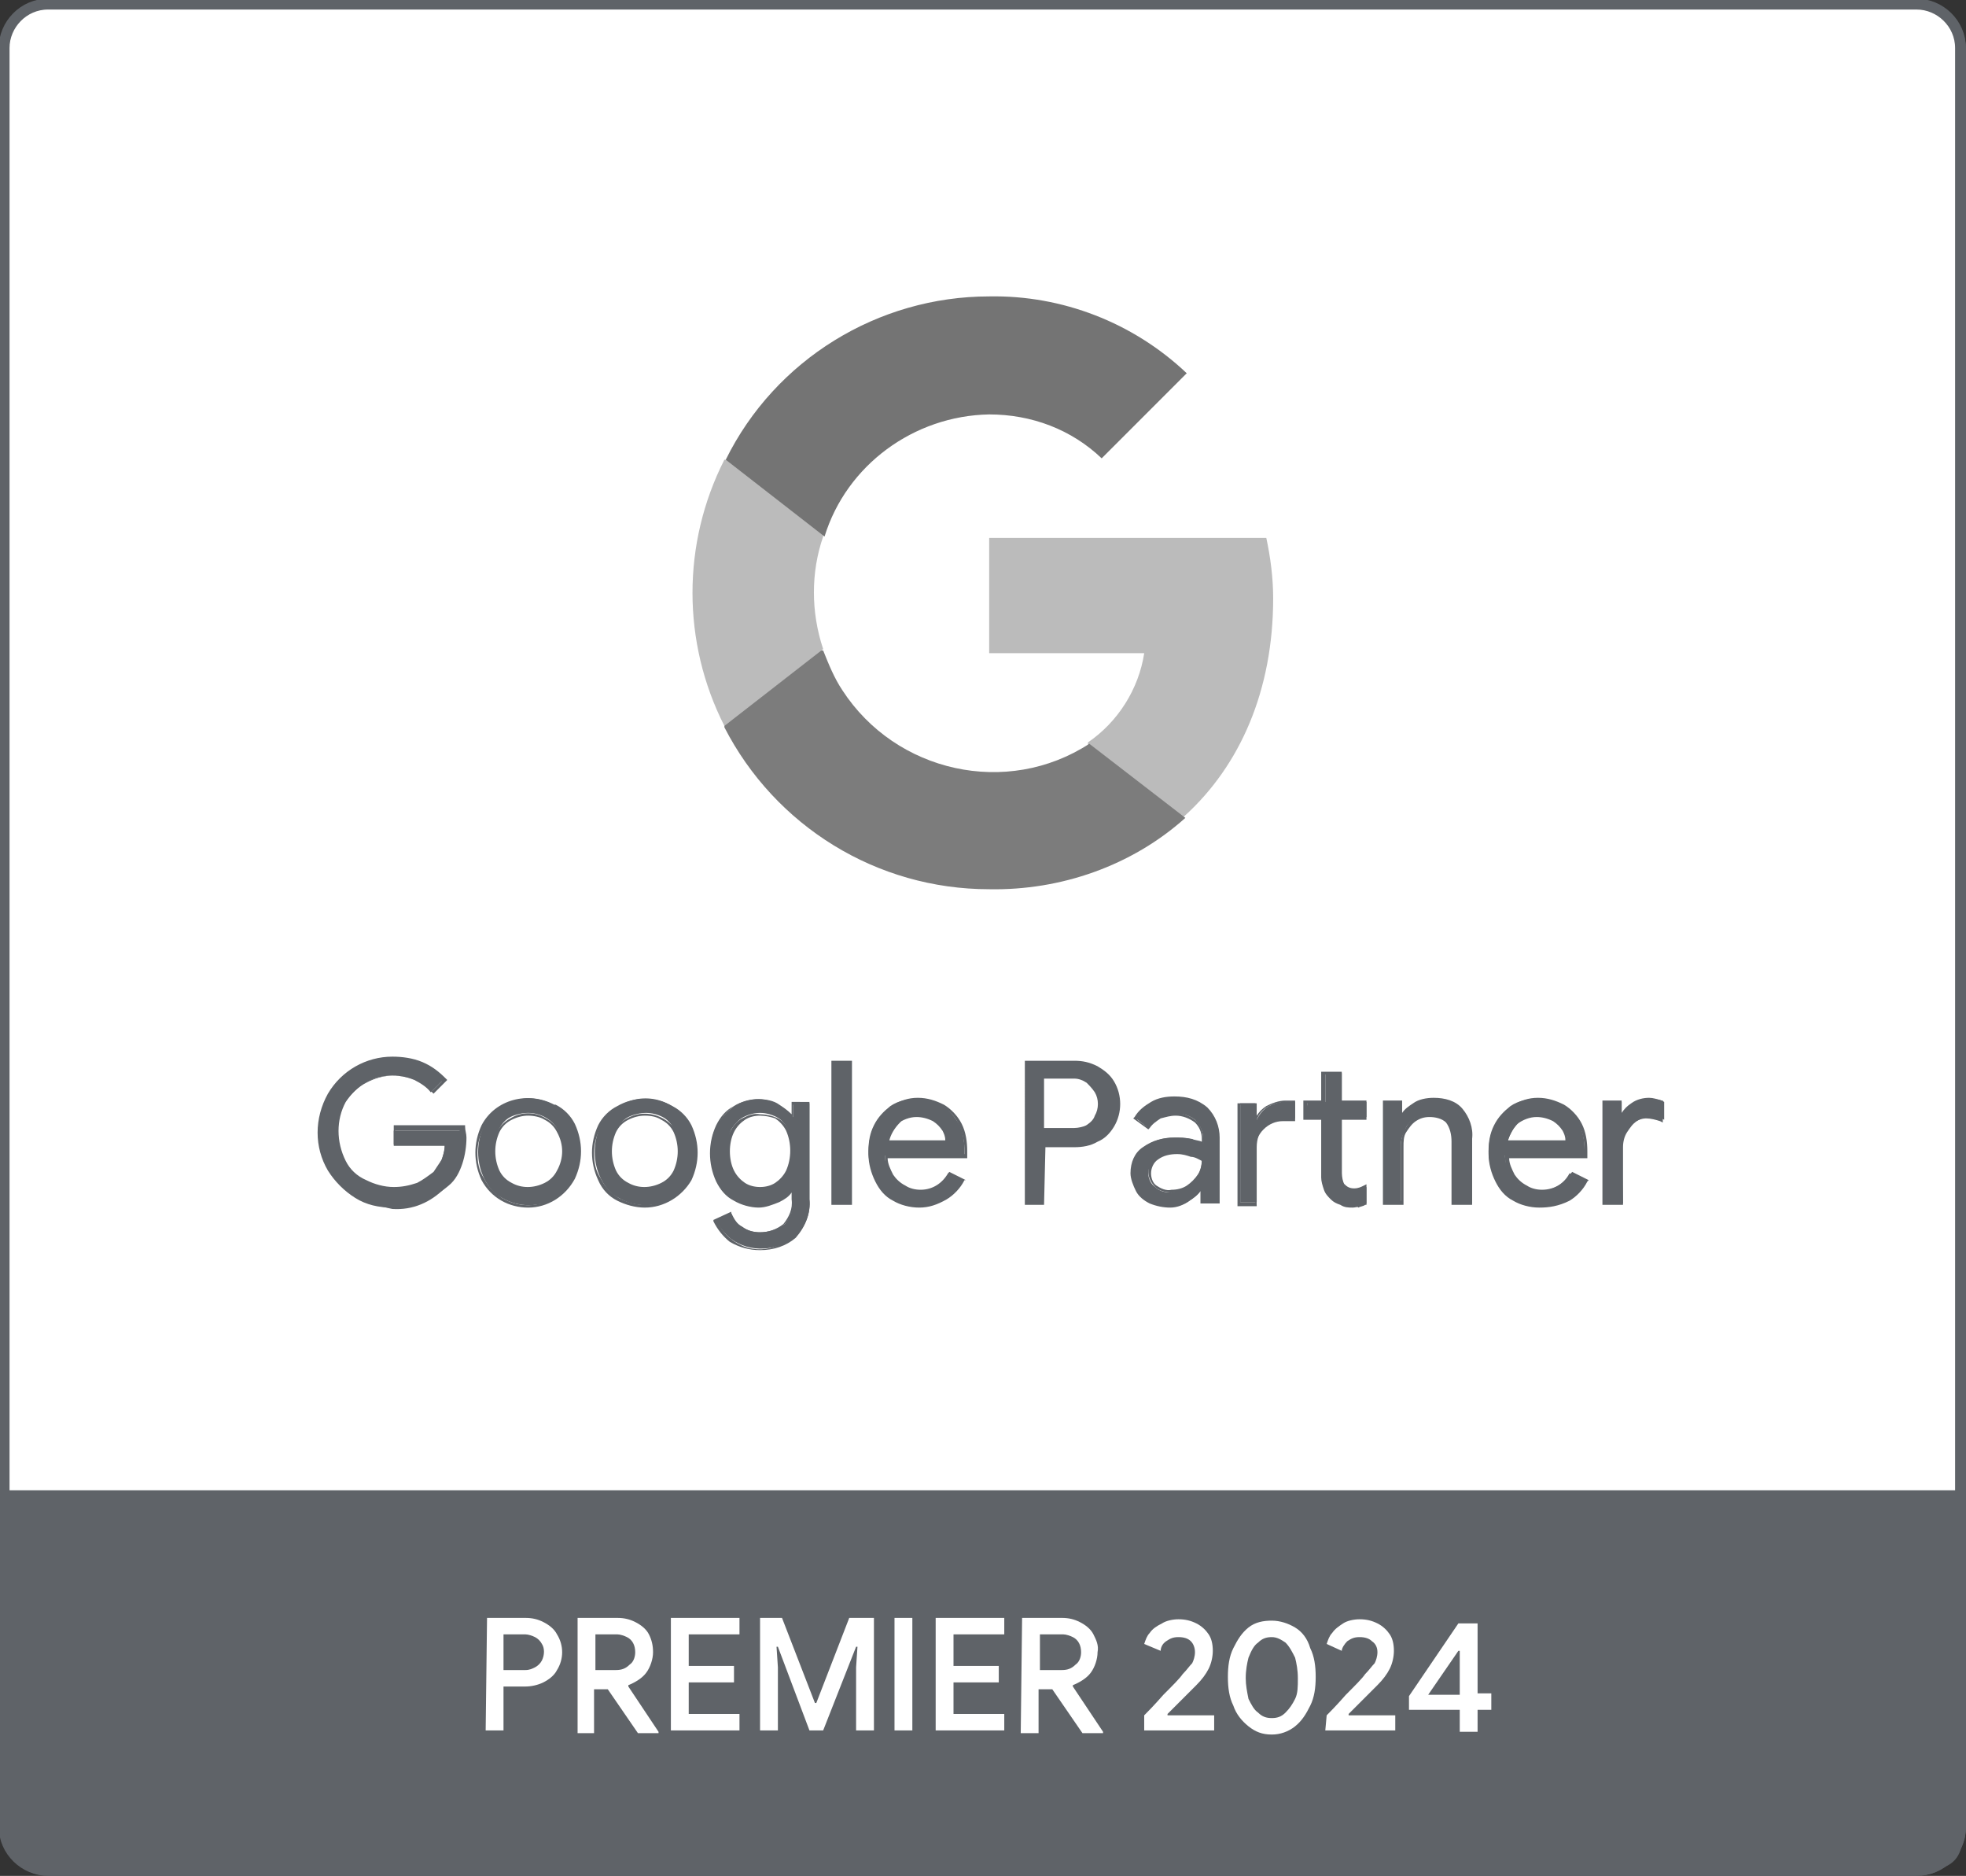
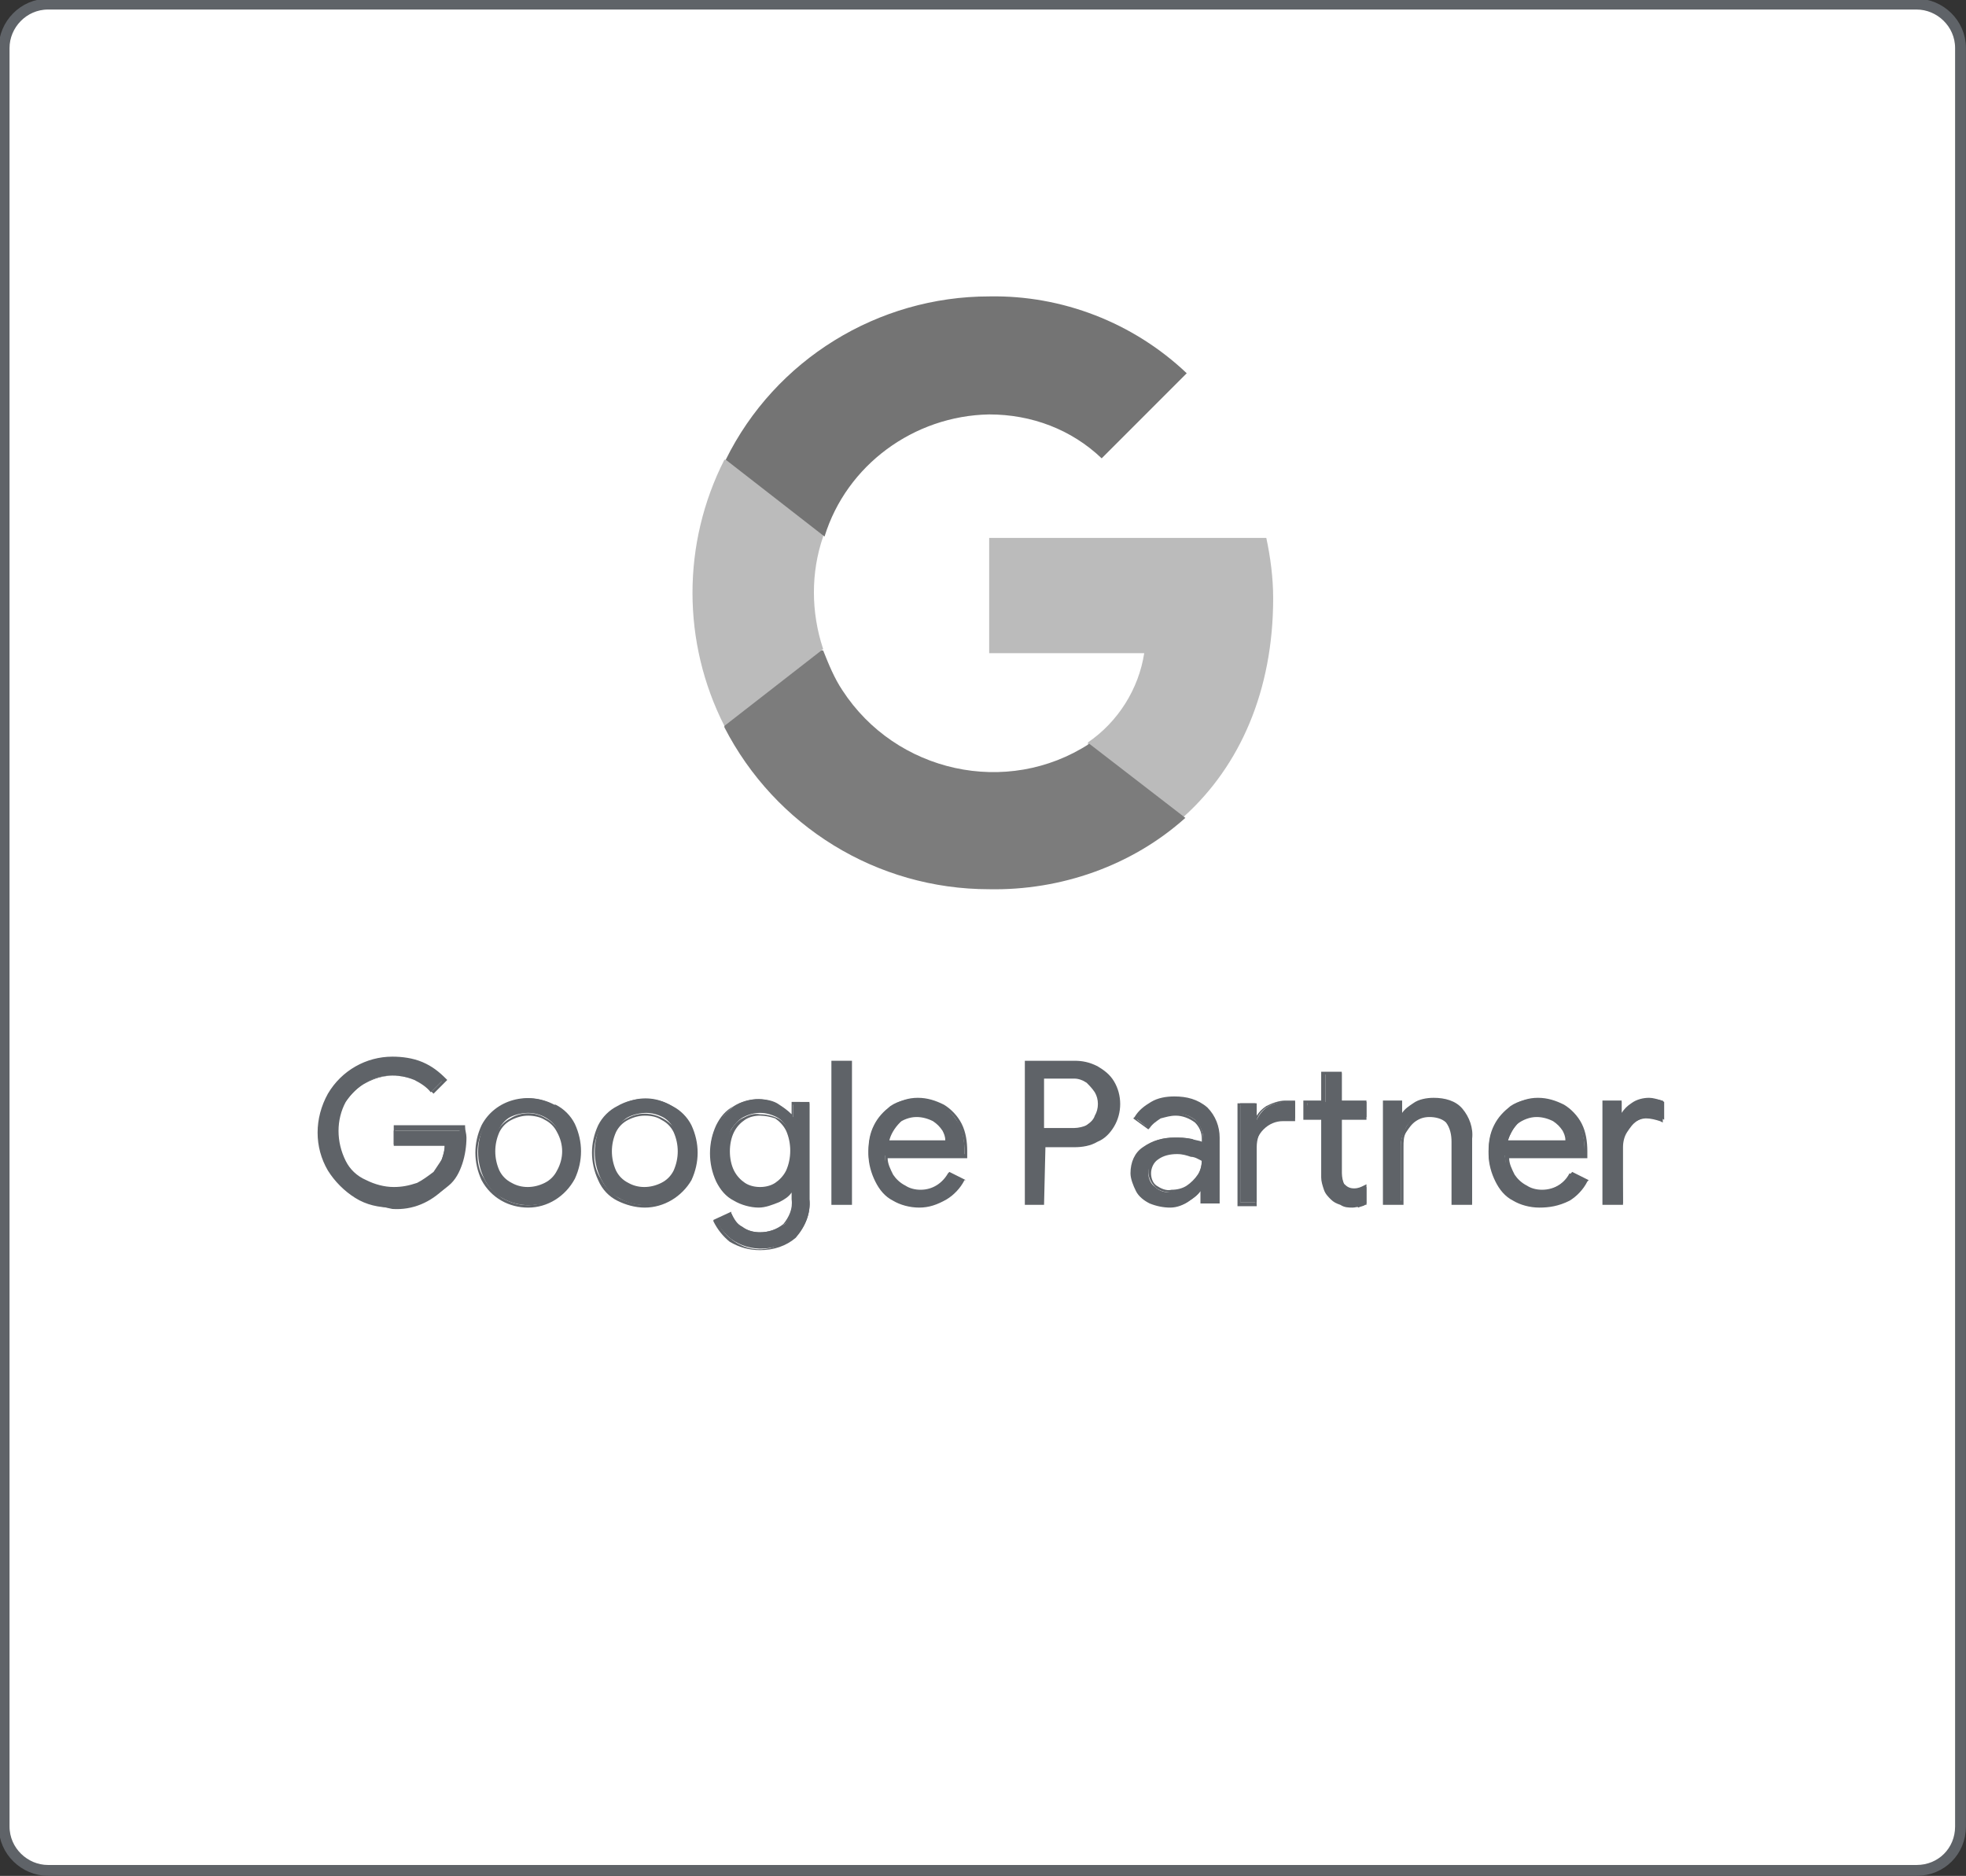
<svg xmlns="http://www.w3.org/2000/svg" xmlns:xlink="http://www.w3.org/1999/xlink" version="1.1" id="Layer_1" x="0px" y="0px" viewBox="0 0 143.3 136.7" style="enable-background:new 0 0 143.3 136.7;" xml:space="preserve">
  <rect x="0" y="0" width="143.3" height="136.7" fill="#333333" stroke="none" />
  <style type="text/css">
	.st0{fill:#FFFFFF;}
	.st1{clip-path:url(#SVGID_00000011737886245971756520000005289859944413010343_);}
	.st2{fill:none;stroke:#5F6368;stroke-width:0.79;stroke-miterlimit:10;}
	.st3{fill:#5F6368;}
	.st4{fill:#BBBBBB;}
	.st5{fill:#7C7C7C;}
	.st6{fill:#747474;}
	.st7{clip-path:url(#SVGID_00000036930026001439291430000015985223998441894329_);}
</style>
  <g id="Layer_1_00000139989495073834635030000002589733775276956863_">
    <path class="st0" d="M139.7,136.3H3.6c-1.7,0-3.2-1.4-3.2-3.2l0,0V3.5c0-1.7,1.4-3.2,3.2-3.1h136.1c1.7,0,3.2,1.4,3.2,3.2v129.6   C142.9,134.9,141.4,136.3,139.7,136.3L139.7,136.3L139.7,136.3z" />
    <g>
      <g>
        <g>
          <defs>
-             <rect id="SVGID_1_" width="143.3" height="136.7" />
-           </defs>
+             </defs>
          <clipPath id="SVGID_00000007424956916511384210000007478502277246543510_">
            <use xlink:href="#SVGID_1_" style="overflow:visible;" />
          </clipPath>
          <g style="clip-path:url(#SVGID_00000007424956916511384210000007478502277246543510_);">
            <path class="st2" d="M139.7,136.3H3.6c-1.7,0-3.2-1.4-3.2-3.2l0,0V3.5c0-1.7,1.4-3.2,3.2-3.1h136.1c1.7,0,3.2,1.4,3.2,3.2       v129.6C142.9,134.9,141.4,136.3,139.7,136.3L139.7,136.3L139.7,136.3z" />
            <path class="st0" d="M139.7,136.3H3.5c-1.7,0-3.2-1.4-3.2-3.2l0,0V3.5c0-1.7,1.4-3.2,3.2-3.2h136.2c1.7,0,3.2,1.4,3.2,3.2       v129.6C142.9,134.9,141.5,136.3,139.7,136.3L139.7,136.3L139.7,136.3z" />
            <path class="st3" d="M0.4,108.6v22.9c0,3.5,1.2,4.9,4.9,4.9H138c3.9,0,5.7,0,4.9-4.9v-22.9H0.4z" />
          </g>
        </g>
      </g>
    </g>
    <path class="st4" d="M92.8,43.6c0-1.5-0.2-3-0.5-4.4H72.1v8.4h11.3c-0.4,2.6-1.9,5-4.1,6.5v5.4h7C90.4,55.8,92.8,50.3,92.8,43.6   L92.8,43.6z" />
    <path class="st5" d="M72.1,64.8c5.2,0.1,10.4-1.7,14.3-5.2l-7-5.4c-6,3.9-14.1,2.1-18-3.9c-0.6-0.9-1-1.9-1.4-2.9h-7.2V53   C56.5,60.2,63.9,64.8,72.1,64.8z" />
    <path class="st4" d="M60,47.3c-0.9-2.7-0.9-5.6,0-8.2v-5.6h-7.2c-3.1,6.1-3.1,13.3,0,19.4L60,47.3z" />
    <path class="st6" d="M72.1,30.2c3.1,0,6,1.1,8.2,3.2l6.2-6.2c-3.9-3.7-9.1-5.7-14.4-5.6c-8.1,0-15.6,4.6-19.2,11.9l7.2,5.6   C61.7,33.9,66.6,30.3,72.1,30.2L72.1,30.2z" />
    <g>
      <g>
        <g>
          <defs>
            <rect id="SVGID_00000152958919857049838650000003346627845082056893_" width="143.3" height="136.7" />
          </defs>
          <clipPath id="SVGID_00000057864967766367930430000002873183322804865190_">
            <use xlink:href="#SVGID_00000152958919857049838650000003346627845082056893_" style="overflow:visible;" />
          </clipPath>
          <g style="clip-path:url(#SVGID_00000057864967766367930430000002873183322804865190_);">
            <path class="st2" d="M139.7,136.3H3.5c-1.7,0-3.2-1.4-3.2-3.2l0,0V3.5c0-1.7,1.4-3.2,3.2-3.2h136.2c1.7,0,3.2,1.4,3.2,3.2       v129.6C142.9,134.9,141.5,136.3,139.7,136.3L139.7,136.3L139.7,136.3z" />
          </g>
        </g>
      </g>
    </g>
    <g id="Layer_3">
      <path class="st3" d="M25.9,87.2c-2.6-1.5-3.4-4.8-1.9-7.4c0.5-0.8,1.1-1.5,1.9-1.9c0.8-0.5,1.7-0.7,2.7-0.7c0.7,0,1.4,0.1,2.1,0.4    c0.6,0.2,1.2,0.6,1.6,1.1l-0.9,0.9c-0.3-0.4-0.8-0.7-1.2-0.9c-1.2-0.5-2.5-0.4-3.6,0.2c-0.6,0.4-1.1,0.9-1.5,1.5    c-0.4,0.7-0.6,1.4-0.6,2.2c0,0.8,0.2,1.5,0.6,2.2c0.4,0.6,0.9,1.1,1.5,1.5c0.6,0.3,1.3,0.5,2,0.5c0.6,0,1.2-0.1,1.7-0.3    c0.4-0.2,0.9-0.5,1.2-0.8c0.3-0.3,0.5-0.6,0.6-1c0.2-0.4,0.3-0.8,0.3-1.2h-3.7v-1.1h4.9c0,0.2,0.1,0.5,0.1,0.8    c0,0.6-0.1,1.2-0.3,1.8c-0.2,0.6-0.5,1.1-1,1.6c-1,1-2.3,1.6-3.8,1.5C27.6,87.9,26.7,87.6,25.9,87.2z" />
      <path class="st3" d="M28.6,88c-1,0-1.9-0.2-2.7-0.7l0,0c-0.8-0.5-1.5-1.2-2-2c-1-1.7-1-3.8,0-5.6c1-1.7,2.8-2.7,4.7-2.7    c0.7,0,1.5,0.1,2.2,0.4s1.2,0.7,1.7,1.2l0.1,0.1l-1,1l-0.1-0.1c-0.3-0.4-0.7-0.7-1.2-0.9c-1.2-0.5-2.5-0.4-3.6,0.2    c-0.6,0.3-1.1,0.8-1.5,1.4c-0.7,1.3-0.7,2.9,0,4.3c0.3,0.6,0.8,1.1,1.5,1.4c0.6,0.3,1.3,0.5,2,0.5c0.6,0,1.1-0.1,1.7-0.3    c0.4-0.2,0.8-0.5,1.2-0.8c0.2-0.3,0.4-0.6,0.6-0.9c0.1-0.3,0.2-0.7,0.3-1.1h-3.8V82h5.2v0.1c0,0.3,0.1,0.5,0.1,0.8    c0,0.6-0.1,1.3-0.3,1.9s-0.5,1.2-1,1.6C31.4,87.5,30,88,28.6,88z M28.6,77.3c-0.9,0-1.8,0.2-2.6,0.7c-0.8,0.5-1.4,1.1-1.9,1.9    c-0.9,1.6-0.9,3.7,0,5.3c0.5,0.8,1.1,1.4,1.9,1.9l0,0c0.8,0.5,1.7,0.7,2.6,0.7c1.4,0.1,2.7-0.5,3.7-1.5c0.4-0.4,0.7-1,0.9-1.5    c0.2-0.6,0.3-1.2,0.3-1.8c0-0.2,0-0.4,0-0.6h-4.7v0.9h3.8v0.1c0,0.5-0.1,0.9-0.3,1.3c-0.1,0.4-0.3,0.7-0.6,1    c-0.3,0.4-0.8,0.7-1.2,0.9c-0.6,0.2-1.2,0.4-1.8,0.3c-0.7,0-1.4-0.2-2.1-0.5C26,86,25.4,85.5,25,84.9c-0.8-1.4-0.8-3.1,0-4.5    c0.4-0.6,0.9-1.2,1.5-1.5c1.2-0.6,2.5-0.7,3.8-0.2c0.5,0.2,0.9,0.5,1.2,0.8l0.7-0.7c-0.4-0.5-1-0.8-1.6-1.1    C30,77.4,29.3,77.3,28.6,77.3z" />
      <path class="st3" d="M36.6,87.3c-0.6-0.3-1-0.8-1.3-1.4c-0.6-1.2-0.6-2.7,0-3.9c1-1.8,3.2-2.5,5-1.5c0.6,0.3,1.2,0.9,1.5,1.5    c0.6,1.2,0.6,2.7,0,3.9c-0.3,0.6-0.8,1.1-1.3,1.4C39.3,88,37.8,88,36.6,87.3z M39.8,86.4c0.4-0.2,0.7-0.6,0.9-1    c0.5-0.9,0.5-2.1,0-3c-0.4-0.8-1.3-1.3-2.2-1.3c-0.4,0-0.9,0.1-1.3,0.3c-0.4,0.2-0.7,0.6-0.9,1c-0.5,0.9-0.5,2.1,0,3    c0.2,0.4,0.5,0.8,0.9,1s0.8,0.3,1.3,0.3C39,86.8,39.4,86.6,39.8,86.4L39.8,86.4z" />
      <path class="st3" d="M38.5,88c-1.4,0-2.7-0.7-3.4-2c-0.6-1.3-0.6-2.7,0-4c1-1.9,3.4-2.5,5.3-1.5h0.1c0.6,0.3,1.1,0.8,1.4,1.4    c0.6,1.3,0.6,2.7,0,4C41.2,87.2,39.9,88,38.5,88z M38.5,80.2c-0.7,0-1.3,0.2-1.9,0.5c-0.5,0.3-1,0.8-1.3,1.4s-0.5,1.2-0.5,1.9    c0,0.7,0.1,1.3,0.5,1.9c0.3,0.6,0.7,1,1.3,1.4l0,0c1.2,0.7,2.6,0.7,3.7,0c0.5-0.3,1-0.8,1.3-1.4c0.6-1.2,0.6-2.6,0-3.8    c-0.3-0.6-0.7-1-1.3-1.4C39.8,80.4,39.2,80.2,38.5,80.2z M38.5,86.9c-0.5,0-0.9-0.1-1.3-0.3c-0.4-0.2-0.8-0.6-1-1    c-0.5-1-0.5-2.1,0-3.1c0.2-0.4,0.6-0.8,1-1c0.8-0.5,1.8-0.5,2.6,0c0.4,0.2,0.8,0.6,1,1c0.5,1,0.5,2.1,0,3.1c-0.2,0.4-0.6,0.8-1,1    l0,0C39.4,86.8,39,86.9,38.5,86.9z M38.5,81.3c-0.4,0-0.8,0.1-1.2,0.3c-0.4,0.2-0.7,0.5-0.9,0.9c-0.4,0.9-0.4,1.9,0,2.8    c0.2,0.4,0.5,0.7,0.9,0.9c0.7,0.4,1.6,0.4,2.4,0l0,0c0.4-0.2,0.7-0.5,0.9-0.9c0.5-0.9,0.5-1.9,0-2.8c-0.2-0.4-0.5-0.7-0.9-0.9    C39.4,81.4,38.9,81.3,38.5,81.3z" />
      <path class="st3" d="M45.1,87.3c-0.6-0.3-1-0.8-1.3-1.4c-0.6-1.2-0.6-2.7,0-3.9c1-1.8,3.2-2.5,5-1.5c0.6,0.3,1.2,0.9,1.5,1.5    c0.6,1.2,0.6,2.7,0,3.9C50,86.5,49.5,87,49,87.3C47.8,88,46.3,88,45.1,87.3z M48.3,86.4c0.4-0.2,0.7-0.6,0.9-1    c0.5-0.9,0.5-2.1,0-3c-0.2-0.4-0.5-0.8-0.9-1s-0.8-0.3-1.2-0.3s-0.9,0.1-1.3,0.3c-0.4,0.2-0.7,0.6-0.9,1c-0.5,0.9-0.5,2.1,0,3    c0.2,0.4,0.5,0.8,0.9,1s0.8,0.3,1.3,0.3C47.5,86.8,47.9,86.6,48.3,86.4z" />
      <path class="st3" d="M47,88c-0.7,0-1.4-0.2-2-0.5s-1.1-0.8-1.4-1.5c-0.6-1.3-0.6-2.7,0-4c0.3-0.6,0.8-1.1,1.4-1.4    c1.2-0.7,2.8-0.7,4,0c0.6,0.3,1.1,0.8,1.4,1.4c0.6,1.3,0.6,2.7,0,4C49.7,87.2,48.4,88,47,88L47,88z M47,80.2    c-0.7,0-1.3,0.2-1.9,0.5c-0.5,0.3-1,0.8-1.3,1.4s-0.5,1.2-0.5,1.9c0,0.7,0.1,1.3,0.5,1.9c0.3,0.6,0.7,1,1.3,1.4l0,0    c0.6,0.3,1.2,0.5,1.9,0.5c1.3,0,2.5-0.7,3.2-1.8c0.6-1.2,0.6-2.6,0-3.8C49.6,80.9,48.4,80.2,47,80.2z M47,86.9    c-0.5,0-0.9-0.1-1.3-0.3c-0.4-0.2-0.8-0.6-1-1c-0.5-1-0.5-2.1,0-3.1c0.2-0.4,0.6-0.8,1-1c1.2-0.7,2.8-0.3,3.6,0.9c0,0,0,0,0,0.1    c0.5,1,0.5,2.1,0,3.1c-0.2,0.4-0.6,0.8-1,1l0,0C47.9,86.8,47.5,86.9,47,86.9z M47,81.3c-0.4,0-0.8,0.1-1.2,0.3    c-0.4,0.2-0.7,0.5-0.9,0.9c-0.4,0.9-0.4,1.9,0,2.8c0.2,0.4,0.5,0.7,0.9,0.9c0.7,0.4,1.6,0.4,2.4,0l0,0c0.4-0.2,0.7-0.5,0.9-0.9    c0.4-0.9,0.4-1.9,0-2.8c-0.2-0.4-0.5-0.7-0.9-0.9C47.9,81.4,47.5,81.3,47,81.3z" />
      <path class="st3" d="M53.3,90.3c-0.5-0.4-0.9-0.9-1.1-1.4l1.1-0.5c0.2,0.4,0.4,0.8,0.8,1c0.4,0.3,0.9,0.4,1.3,0.4    c0.6,0,1.3-0.2,1.8-0.6c0.4-0.5,0.7-1.1,0.6-1.8v-0.8h-0.1c-0.2,0.4-0.6,0.7-1,0.9c-1,0.5-2.2,0.5-3.2-0.1c-0.5-0.3-1-0.8-1.2-1.4    c-0.3-0.6-0.5-1.3-0.5-2s0.1-1.4,0.5-2c0.3-0.6,0.7-1,1.2-1.4c1-0.6,2.2-0.7,3.2-0.1c0.4,0.2,0.8,0.5,1,0.9h0.1v-1H59v7    c0.1,1-0.3,2-1,2.7C56.6,91.2,54.7,91.3,53.3,90.3L53.3,90.3z M56.6,86.4c0.4-0.2,0.7-0.6,0.9-1c0.4-1,0.4-2,0-3    c-0.2-0.4-0.5-0.8-0.9-1s-0.8-0.3-1.2-0.3s-0.8,0.1-1.2,0.3c-0.4,0.2-0.7,0.6-0.9,0.9c-0.4,1-0.4,2,0,3c0.2,0.4,0.5,0.8,0.9,1    s0.8,0.3,1.2,0.3C55.8,86.7,56.2,86.6,56.6,86.4z" />
      <path class="st3" d="M55.4,91.1c-0.8,0-1.5-0.2-2.2-0.6c-0.5-0.4-0.9-0.9-1.2-1.5v-0.1l1.3-0.6v0.1c0.1,0.4,0.4,0.8,0.8,1    c0.4,0.3,0.8,0.4,1.3,0.4c0.6,0,1.2-0.2,1.7-0.6c0.4-0.5,0.7-1.1,0.6-1.8v-0.5c-0.2,0.3-0.5,0.5-0.9,0.7c-0.5,0.2-1,0.4-1.5,0.4    c-0.6,0-1.3-0.2-1.8-0.5c-0.6-0.3-1-0.8-1.3-1.4c-0.6-1.3-0.6-2.8,0-4.1c0.3-0.6,0.7-1.1,1.3-1.4c0.5-0.3,1.2-0.5,1.8-0.5    c0.5,0,1.1,0.1,1.5,0.4c0.3,0.2,0.6,0.4,0.9,0.7v-0.9H59v7.1c0.1,1-0.3,2-1,2.8C57.3,90.8,56.4,91.1,55.4,91.1z M52.3,89    c0.2,0.5,0.6,1,1,1.3c1.5,1.2,3.6,0.9,4.7-0.6c0.5-0.7,0.8-1.5,0.7-2.3v-6.9h-0.9v1h-0.2v-0.1c-0.2-0.4-0.6-0.7-1-0.9    c-1-0.5-2.1-0.4-3.1,0.1C53,81,52.6,81.4,52.4,82c-0.6,1.2-0.6,2.7,0,3.9c0.3,0.5,0.7,1,1.2,1.3c0.9,0.6,2.1,0.6,3.1,0.1    c0.4-0.2,0.7-0.5,1-0.9l0,0h0.2v0.9c0,0.7-0.2,1.4-0.7,1.9s-1.2,0.7-1.8,0.7c-0.5,0-1-0.1-1.4-0.4s-0.6-0.6-0.8-1L52.3,89z     M55.4,86.9c-0.9,0-1.8-0.5-2.2-1.3c-0.2-0.5-0.3-1-0.3-1.6c0-0.5,0.1-1.1,0.3-1.5s0.5-0.8,0.9-1s0.8-0.4,1.3-0.3    c0.4,0,0.9,0.1,1.3,0.3c0.4,0.2,0.7,0.6,0.9,1c0.2,0.5,0.4,1,0.3,1.6c0,0.5-0.1,1.1-0.3,1.5s-0.5,0.8-0.9,1    C56.3,86.8,55.8,86.9,55.4,86.9z M55.4,81.3c-0.4,0-0.8,0.1-1.1,0.3c-0.3,0.2-0.6,0.5-0.8,0.9s-0.3,0.9-0.3,1.4s0.1,1,0.3,1.4    s0.5,0.7,0.8,0.9c0.3,0.2,0.7,0.3,1.1,0.3c0.4,0,0.8-0.1,1.1-0.3c0.3-0.2,0.6-0.5,0.8-0.9c0.4-0.9,0.4-2,0-2.9    c-0.2-0.4-0.5-0.7-0.8-0.9C56.2,81.4,55.8,81.3,55.4,81.3z" />
      <path class="st3" d="M60.7,77.4h1.2v10.3h-1.2V77.4z" />
      <path class="st3" d="M62.1,87.8h-1.5V77.3h1.5V87.8z M60.8,87.5h1v-10h-1V87.5z" />
      <path class="st3" d="M65.1,87.3c-0.6-0.3-1-0.8-1.3-1.4s-0.5-1.3-0.5-2s0.1-1.3,0.4-1.9c0.3-0.6,0.7-1,1.2-1.4    c0.6-0.4,1.2-0.5,1.9-0.5c0.7,0,1.3,0.1,1.9,0.5c0.5,0.3,0.9,0.8,1.2,1.3c0.3,0.6,0.4,1.3,0.4,1.9c0,0.1,0,0.2,0,0.4h-5.8    c0,0.5,0.2,1,0.4,1.4c0.2,0.4,0.5,0.7,0.9,0.9c0.4,0.2,0.7,0.3,1.2,0.3c0.9,0,1.8-0.5,2.2-1.3l1,0.5c-0.3,0.6-0.7,1.1-1.3,1.4    C67.7,88,66.3,88,65.1,87.3L65.1,87.3z M69.1,83.2c0-0.3-0.1-0.6-0.2-0.9c-0.2-0.3-0.4-0.6-0.7-0.8c-0.4-0.2-0.8-0.3-1.2-0.3    c-0.5,0-1.1,0.2-1.4,0.6c-0.4,0.4-0.7,0.9-0.8,1.4C64.8,83.2,69.1,83.2,69.1,83.2z" />
      <path class="st3" d="M67,88c-0.7,0-1.4-0.2-1.9-0.5l0,0c-0.6-0.3-1-0.8-1.3-1.4s-0.5-1.3-0.5-2s0.1-1.4,0.4-2    c0.3-0.6,0.7-1.1,1.3-1.5s1.2-0.6,1.9-0.6c0.7,0,1.3,0.2,1.9,0.5c0.5,0.3,1,0.8,1.3,1.4s0.4,1.3,0.4,2c0,0.1,0,0.3,0,0.4v0.1h-5.8    c0,0.4,0.2,0.8,0.4,1.2c0.2,0.3,0.5,0.6,0.9,0.8c0.3,0.2,0.7,0.3,1.1,0.3c0.9,0,1.6-0.5,2-1.2l0.1-0.1l1.2,0.6h-0.1    c-0.3,0.6-0.8,1.1-1.3,1.4C68.3,87.8,67.7,88,67,88z M65.2,87.2c1.1,0.6,2.6,0.6,3.7,0c0.5-0.3,0.9-0.7,1.2-1.2l-0.8-0.4    c-0.4,0.8-1.3,1.3-2.2,1.3c-0.4,0-0.8-0.1-1.2-0.3c-0.4-0.2-0.8-0.5-1-0.9c-0.3-0.4-0.4-0.9-0.4-1.5v-0.1h5.8c0-0.1,0-0.2,0-0.2    c0-0.6-0.1-1.3-0.4-1.9c-0.2-0.5-0.6-1-1.2-1.3c-0.5-0.3-1.2-0.5-1.8-0.5c-0.6,0-1.3,0.2-1.8,0.5s-0.9,0.8-1.2,1.4    s-0.4,1.2-0.4,1.9c0,0.7,0.1,1.3,0.4,1.9C64.2,86.5,64.6,86.9,65.2,87.2L65.2,87.2z M69.2,83.3h-4.7v-0.2c0.1-0.6,0.4-1.1,0.8-1.5    s1-0.6,1.5-0.6s0.9,0.1,1.3,0.3c0.3,0.2,0.6,0.5,0.8,0.8c0.2,0.3,0.2,0.7,0.3,1L69.2,83.3z M64.7,83.1h4.2c0-0.3-0.1-0.5-0.2-0.7    c-0.2-0.3-0.4-0.5-0.7-0.7c-0.4-0.2-0.8-0.3-1.2-0.3c-0.5,0-1,0.2-1.4,0.5C65.1,82.2,64.9,82.6,64.7,83.1L64.7,83.1z" />
      <path class="st3" d="M74.8,77.4h3.4c0.6,0,1.1,0.1,1.6,0.4s0.9,0.6,1.2,1.1c0.6,1,0.6,2.2,0,3.1c-0.3,0.5-0.7,0.8-1.2,1.1    c-0.5,0.3-1,0.4-1.6,0.4H76v4.2h-1.2V77.4z M78.2,82.3c0.4,0,0.7-0.1,1-0.3c0.3-0.2,0.5-0.4,0.7-0.7c0.3-0.6,0.3-1.2,0-1.8    c-0.2-0.3-0.4-0.5-0.7-0.7c-0.3-0.2-0.6-0.3-1-0.3H76v3.8H78.2z" />
      <path class="st3" d="M76.1,87.8h-1.4V77.3h3.6c0.6,0,1.1,0.1,1.7,0.4c0.5,0.3,0.9,0.6,1.2,1.1c0.6,1,0.6,2.3,0,3.3    c-0.3,0.5-0.7,0.9-1.2,1.1c-0.5,0.3-1.1,0.4-1.7,0.4h-2.1L76.1,87.8L76.1,87.8z M74.9,87.5h1v-4.2h2.4c0.5,0,1.1-0.1,1.5-0.4    c0.5-0.2,0.8-0.6,1.1-1c0.3-0.5,0.4-1,0.4-1.5s-0.1-1-0.4-1.5c-0.3-0.4-0.7-0.8-1.1-1c-0.5-0.2-1-0.4-1.5-0.4h-3.4V87.5z     M78.2,82.4h-2.4v-4h2.4c0.4,0,0.7,0.1,1.1,0.3c0.3,0.2,0.5,0.4,0.7,0.7c0.3,0.6,0.3,1.3,0,1.9c-0.2,0.3-0.4,0.6-0.7,0.7    C79,82.3,78.6,82.4,78.2,82.4z M76.1,82.2h2.2c0.3,0,0.7-0.1,0.9-0.2c0.3-0.2,0.5-0.4,0.6-0.7c0.3-0.5,0.3-1.2,0-1.7    c-0.2-0.3-0.4-0.5-0.6-0.7c-0.3-0.2-0.6-0.3-0.9-0.3h-2.2V82.2z" />
      <path class="st3" d="M83.8,87.5c-0.4-0.2-0.8-0.5-1-0.9s-0.3-0.8-0.3-1.2c0-0.7,0.3-1.4,0.9-1.8c0.6-0.5,1.4-0.7,2.2-0.7    c0.4,0,0.8,0,1.2,0.1c0.3,0.1,0.6,0.2,0.9,0.3V83c0-0.5-0.2-1-0.6-1.4c-0.4-0.3-0.9-0.5-1.5-0.4c-0.4,0-0.8,0.1-1.1,0.3    c-0.3,0.2-0.6,0.4-0.8,0.7l-0.9-0.7c0.3-0.4,0.7-0.8,1.2-1c0.5-0.3,1.1-0.4,1.7-0.4c0.9,0,1.7,0.2,2.3,0.8    c0.6,0.6,0.9,1.3,0.8,2.1v4.6h-1.1v-1h-0.1c-0.2,0.4-0.6,0.7-0.9,0.9c-0.4,0.3-0.9,0.4-1.4,0.4C84.8,87.9,84.3,87.8,83.8,87.5z     M86.5,86.5c0.4-0.2,0.6-0.5,0.8-0.8c0.2-0.4,0.3-0.8,0.3-1.2c-0.3-0.2-0.5-0.3-0.8-0.4S86.1,84,85.7,84c-0.5,0-1.1,0.1-1.5,0.4    c-0.3,0.3-0.5,0.7-0.5,1.1s0.2,0.8,0.5,1c0.3,0.3,0.7,0.4,1.2,0.4C85.8,86.8,86.2,86.7,86.5,86.5z" />
      <path class="st3" d="M85.3,88c-0.5,0-1-0.1-1.5-0.3l0,0c-0.4-0.2-0.8-0.5-1-0.9s-0.4-0.9-0.4-1.3c0-0.8,0.3-1.5,0.9-1.9    c0.7-0.5,1.5-0.7,2.3-0.7c0.4,0,0.8,0,1.3,0.1c0.2,0.1,0.5,0.1,0.7,0.2V83c0-0.5-0.2-0.9-0.5-1.2c-0.4-0.3-0.9-0.5-1.4-0.5    c-0.4,0-0.7,0.1-1.1,0.2c-0.3,0.2-0.6,0.4-0.8,0.7l-0.1,0.1l-1.1-0.8l0.1-0.1c0.3-0.5,0.7-0.8,1.2-1.1c0.5-0.3,1.1-0.4,1.7-0.4    c0.9,0,1.7,0.2,2.4,0.8c0.6,0.6,0.9,1.4,0.9,2.2v4.8h-1.4v-0.9c-0.2,0.3-0.5,0.5-0.8,0.7C86.3,87.8,85.8,88,85.3,88z M85.6,83.1    c-0.8,0-1.5,0.2-2.1,0.6s-0.9,1-0.9,1.7c0,0.9,0.5,1.6,1.2,2l0,0c0.4,0.2,0.9,0.3,1.4,0.3s1-0.1,1.4-0.3c0.4-0.2,0.7-0.5,0.9-0.9    v-0.1h0.3v1h0.9V83c0-0.8-0.3-1.5-0.8-2c-0.6-0.5-1.4-0.8-2.3-0.7c-0.6,0-1.1,0.1-1.6,0.4c-0.4,0.2-0.8,0.5-1.1,0.9l0.7,0.5    c0.2-0.3,0.5-0.5,0.8-0.7c0.4-0.2,0.8-0.3,1.2-0.3c0.6,0,1.1,0.2,1.5,0.5s0.6,0.9,0.6,1.4v0.7l-0.2-0.1c-0.3-0.1-0.5-0.3-0.8-0.3    C86.4,83.1,86,83.1,85.6,83.1z M85.4,86.9c-0.4,0-0.9-0.1-1.2-0.4c-0.3-0.3-0.5-0.7-0.5-1.1c0-0.5,0.2-0.9,0.6-1.2    c0.5-0.3,1-0.5,1.6-0.4c0.4,0,0.7,0,1.1,0.2c0.3,0.1,0.6,0.2,0.9,0.4H88v0.1c0,0.4-0.1,0.8-0.4,1.2c-0.2,0.4-0.5,0.7-0.9,0.9l0,0    C86.2,86.8,85.8,86.9,85.4,86.9L85.4,86.9z M85.8,84.1c-0.5,0-1,0.1-1.4,0.4c-0.3,0.2-0.5,0.6-0.5,1c0,0.3,0.1,0.7,0.4,0.9    c0.3,0.2,0.7,0.4,1.1,0.3c0.4,0,0.8-0.1,1.1-0.3c0.3-0.2,0.6-0.5,0.8-0.8c0.2-0.3,0.3-0.6,0.3-1c-0.2-0.1-0.5-0.3-0.8-0.3    C86.5,84.2,86.2,84.1,85.8,84.1L85.8,84.1z" />
      <path class="st3" d="M90.3,80.4h1.2v1.2h0.1c0.2-0.4,0.5-0.8,0.9-1c0.6-0.3,1.2-0.4,1.9-0.3v1.2c-0.2,0-0.4-0.1-0.7-0.1    c-0.6,0-1.1,0.2-1.5,0.6s-0.6,1-0.6,1.6v4h-1.2v-7.2C90.4,80.4,90.3,80.4,90.3,80.4z M97.7,87.7c-0.2-0.1-0.5-0.2-0.6-0.4    c-0.2-0.2-0.4-0.4-0.5-0.7c-0.1-0.3-0.2-0.6-0.1-0.9v-4.3h-1.2v-1.1h1.3v-2.1h1.2v2.1h1.8v1.1h-1.8v4.1c0,0.3,0.1,0.6,0.2,0.9    c0.2,0.2,0.5,0.3,0.8,0.3s0.6-0.1,0.8-0.2v1.2c-0.1,0.1-0.3,0.1-0.4,0.2c-0.2,0-0.4,0-0.6,0C98.3,87.8,98,87.8,97.7,87.7z" />
      <path class="st3" d="M98.6,88c-0.3,0-0.6,0-0.9-0.2c-0.3-0.1-0.5-0.2-0.7-0.4c-0.2-0.2-0.4-0.4-0.5-0.7c-0.1-0.3-0.2-0.6-0.2-0.9    v-4.2H95v-1.4h1.3v-2.1h1.5v2.1h1.8v1.4h-1.8v3.9c0,0.3,0,0.6,0.2,0.8c0.2,0.2,0.4,0.3,0.7,0.3c0.3,0,0.5-0.1,0.7-0.2l0.2-0.1v1.5    h-0.1c-0.1,0.1-0.3,0.1-0.5,0.2C99,87.9,98.8,88,98.6,88z M95.4,81.3h1.3v4.5c0,0.3,0,0.6,0.1,0.8c0.1,0.2,0.2,0.4,0.4,0.6    c0.2,0.2,0.4,0.3,0.6,0.4c0.3,0.1,0.5,0.1,0.8,0.1c0.2,0,0.4,0,0.5,0s0.2-0.1,0.3-0.1v-0.9c-0.2,0.1-0.4,0.2-0.7,0.2    c-0.3,0-0.7-0.1-0.9-0.4c-0.2-0.3-0.3-0.6-0.3-1v-4.2h1.8v-0.9h-1.7v-2.1h-1v2.1h-1.3L95.4,81.3L95.4,81.3z M91.6,87.9h-1.4v-7.5    h1.4v0.9c0.2-0.3,0.4-0.5,0.7-0.7c0.4-0.2,0.9-0.4,1.4-0.4c0.2,0,0.4,0,0.6,0h0.1v1.5h-0.2c-0.2,0-0.4,0-0.7,0    c-0.5,0-1,0.2-1.4,0.6s-0.6,0.9-0.6,1.5L91.6,87.9L91.6,87.9z M90.5,87.6h1v-3.9c0-0.6,0.2-1.2,0.6-1.7c0.4-0.4,1-0.7,1.6-0.7    c0.2,0,0.4,0,0.5,0v-1h-0.4c-0.4,0-0.9,0.1-1.3,0.3c-0.4,0.2-0.7,0.5-0.9,1v0.1h-0.3v-1.2h-0.9v7.1C90.4,87.6,90.5,87.6,90.5,87.6    z" />
      <path class="st3" d="M100.9,80.3h1.2v1.1h0.1c0.2-0.4,0.6-0.7,1-0.9c0.4-0.2,0.9-0.4,1.4-0.4c0.7,0,1.5,0.2,2,0.8    c0.5,0.6,0.7,1.3,0.7,2.1v4.7H106v-4.5c0-0.5-0.1-1.1-0.5-1.5c-0.4-0.3-0.8-0.5-1.3-0.5c-0.4,0-0.7,0.1-1.1,0.3    c-0.3,0.2-0.6,0.5-0.7,0.9c-0.2,0.4-0.3,0.7-0.3,1.1v4.1h-1.2V80.3z" />
      <path class="st3" d="M107.3,87.8h-1.5v-4.6c0-0.5-0.1-1-0.4-1.4c-0.3-0.3-0.8-0.4-1.2-0.4c-0.4,0-0.7,0.1-1,0.3    c-0.3,0.2-0.5,0.5-0.7,0.8s-0.2,0.7-0.2,1.1v4.2h-1.5v-7.6h1.4v0.9c0.2-0.3,0.5-0.5,0.8-0.7c0.4-0.3,1-0.4,1.5-0.4    c0.8,0,1.6,0.2,2.1,0.8c0.5,0.6,0.8,1.4,0.7,2.2L107.3,87.8z M106.1,87.5h1v-4.6c0-0.7-0.2-1.4-0.7-2c-0.5-0.5-1.2-0.8-1.9-0.7    c-0.5,0-0.9,0.1-1.3,0.4c-0.4,0.2-0.7,0.5-0.9,0.9v0.1H102v-1.1h-0.9v7h1v-4c0-0.4,0.1-0.8,0.3-1.2c0.2-0.4,0.4-0.7,0.8-0.9    c0.3-0.2,0.7-0.4,1.1-0.3c0.5,0,1,0.2,1.4,0.5c0.4,0.4,0.6,1,0.5,1.6L106.1,87.5z" />
      <path class="st3" d="M110.3,87.3c-0.6-0.3-1-0.8-1.3-1.4s-0.5-1.3-0.5-2s0.1-1.3,0.4-1.9s0.7-1,1.2-1.4c0.6-0.4,1.2-0.5,1.9-0.5    c0.7,0,1.3,0.1,1.9,0.5c0.5,0.3,0.9,0.8,1.2,1.3c0.3,0.6,0.4,1.3,0.4,1.9c0,0.1,0,0.2,0,0.4h-5.8c0,0.5,0.2,1,0.4,1.4    c0.2,0.4,0.5,0.7,0.9,0.9c0.4,0.2,0.7,0.3,1.2,0.3c0.9,0,1.8-0.5,2.2-1.3l1,0.5c-0.3,0.6-0.7,1.1-1.3,1.4    C112.9,88,111.5,88,110.3,87.3L110.3,87.3z M114.3,83.2c0-0.3-0.1-0.6-0.2-0.9c-0.2-0.3-0.4-0.6-0.7-0.8c-0.4-0.2-0.8-0.3-1.2-0.3    c-0.5,0-1.1,0.2-1.5,0.6s-0.7,0.9-0.8,1.4C109.9,83.2,114.3,83.2,114.3,83.2z" />
      <path class="st3" d="M112.2,88c-0.7,0-1.4-0.2-1.9-0.5l0,0c-0.6-0.3-1-0.8-1.3-1.4s-0.5-1.3-0.5-2s0.1-1.4,0.4-2s0.7-1.1,1.3-1.5    c0.6-0.4,1.2-0.6,1.9-0.6c0.7,0,1.3,0.2,1.9,0.5c0.5,0.3,1,0.8,1.3,1.4s0.4,1.3,0.4,2c0,0.1,0,0.3,0,0.4v0.1H110    c0,0.4,0.2,0.8,0.4,1.2c0.2,0.3,0.5,0.6,0.9,0.8c0.3,0.2,0.7,0.3,1.1,0.3c0.9,0,1.7-0.5,2.1-1.2l0.1-0.1l1.2,0.6l-0.1,0.1    c-0.3,0.6-0.8,1.1-1.3,1.4C113.6,87.9,112.9,88,112.2,88z M110.4,87.2c1.1,0.6,2.6,0.6,3.7,0c0.5-0.3,0.9-0.7,1.2-1.2l-0.8-0.4    c-0.4,0.8-1.3,1.3-2.2,1.3c-0.4,0-0.8-0.1-1.2-0.3c-0.4-0.2-0.8-0.5-1-0.9c-0.3-0.4-0.4-0.9-0.4-1.5v-0.1h5.8c0-0.1,0-0.2,0-0.2    c0-0.6-0.1-1.3-0.4-1.9c-0.3-0.5-0.7-1-1.2-1.3s-1.2-0.5-1.8-0.5c-0.6,0-1.3,0.2-1.8,0.5s-0.9,0.8-1.2,1.4    c-0.3,0.6-0.4,1.2-0.4,1.9c0,0.7,0.1,1.3,0.4,1.9S109.8,86.9,110.4,87.2L110.4,87.2z M114.4,83.3h-4.7v-0.2    c0.1-0.6,0.4-1.1,0.8-1.5s1-0.6,1.5-0.6s0.9,0.1,1.3,0.3c0.3,0.2,0.6,0.5,0.8,0.8C114.2,82.5,114.3,82.9,114.4,83.3L114.4,83.3z     M109.9,83.1h4.2c0-0.3-0.1-0.5-0.2-0.7c-0.2-0.3-0.4-0.5-0.7-0.7c-0.4-0.2-0.8-0.3-1.2-0.3c-0.5,0-1,0.2-1.4,0.5    C110.3,82.2,110.1,82.6,109.9,83.1L109.9,83.1z" />
      <path class="st3" d="M117,80.3h1.2v1.2h0.1c0.2-0.4,0.4-0.8,0.8-1c0.4-0.3,0.8-0.4,1.3-0.4c0.3,0,0.6,0,0.9,0.2v1.3    c-0.3-0.2-0.7-0.2-1-0.2c-0.4,0-0.7,0.1-1,0.3c-0.3,0.2-0.5,0.5-0.7,0.8s-0.3,0.7-0.3,1.1v4.1H117V80.3z" />
      <path class="st3" d="M118.3,87.8h-1.5v-7.6h1.4v0.9c0.2-0.3,0.4-0.5,0.7-0.7c0.4-0.3,0.9-0.4,1.3-0.4c0.3,0,0.6,0.1,0.9,0.2h0.1    v1.6l-0.2-0.1c-0.3-0.1-0.7-0.2-1-0.2s-0.6,0.1-0.9,0.3c-0.3,0.2-0.5,0.5-0.7,0.8s-0.2,0.7-0.2,1L118.3,87.8z M117.1,87.5h1v-4    c0-0.4,0.1-0.8,0.3-1.2c0.2-0.3,0.4-0.6,0.8-0.8c0.3-0.2,0.6-0.3,1-0.3c0.3,0,0.6,0.1,0.9,0.2v-1c-0.2-0.1-0.5-0.1-0.7-0.1    c-0.4,0-0.9,0.1-1.2,0.4c-0.4,0.2-0.6,0.6-0.8,0.9v0.1H118v-1.2h-0.9V87.5z" />
      <path class="st0" d="M35.5,117.9h2.8c0.5,0,0.9,0.1,1.3,0.3c0.4,0.2,0.8,0.5,1,0.9c0.5,0.8,0.5,1.8,0,2.6c-0.2,0.4-0.6,0.7-1,0.9    c-0.4,0.2-0.9,0.3-1.3,0.3h-1.6v3.2h-1.3L35.5,117.9L35.5,117.9z M38.3,121.7c0.3,0,0.5-0.1,0.7-0.2s0.4-0.3,0.5-0.5    c0.2-0.4,0.2-0.9,0-1.2c-0.1-0.2-0.3-0.4-0.5-0.5s-0.5-0.2-0.7-0.2h-1.6v2.6C36.7,121.7,38.3,121.7,38.3,121.7z" />
      <path class="st0" d="M42.1,117.9H45c0.5,0,0.9,0.1,1.3,0.3c0.4,0.2,0.8,0.5,1,0.9s0.3,0.8,0.3,1.3s-0.2,1.1-0.5,1.5    s-0.8,0.7-1.3,0.9v0.1l2.2,3.3v0.1h-1.5l-2.2-3.2h-1v3.2h-1.2V117.9z M44.9,121.7c0.4,0,0.7-0.1,1-0.4c0.3-0.2,0.4-0.6,0.4-0.9    c0-0.5-0.2-0.9-0.6-1.1c-0.2-0.1-0.5-0.2-0.7-0.2h-1.6v2.6H44.9z" />
      <path class="st0" d="M48.9,117.9h5v1.2h-3.7v2.3h3.3v1.2h-3.3v2.3h3.7v1.2h-5V117.9z" />
      <path class="st0" d="M55.3,117.9H57l2.4,6.2h0.1l2.4-6.2h1.8v8.2h-1.3v-4.6l0.1-1.5h-0.1l-2.4,6.1h-1l-2.3-6.1h-0.1l0.1,1.5v4.6    h-1.3v-8.2H55.3z" />
      <path class="st0" d="M65.2,117.9h1.3v8.2h-1.3V117.9z" />
-       <path class="st0" d="M68.2,117.9h5v1.2h-3.7v2.3h3.3v1.2h-3.3v2.3h3.7v1.2h-5V117.9z" />
      <path class="st0" d="M74.5,117.9h2.9c0.5,0,0.9,0.1,1.3,0.3c0.4,0.2,0.8,0.5,1,0.9s0.4,0.8,0.3,1.3c0,0.5-0.2,1.1-0.5,1.5    s-0.8,0.7-1.3,0.9v0.1l2.2,3.3v0.1h-1.5l-2.2-3.2h-1v3.2h-1.3L74.5,117.9L74.5,117.9z M77.4,121.7c0.4,0,0.7-0.1,1-0.4    c0.3-0.2,0.4-0.6,0.4-0.9c0-0.5-0.2-0.9-0.6-1.1c-0.2-0.1-0.5-0.2-0.7-0.2h-1.7v2.6H77.4z" />
      <g>
        <path class="st0" d="M83.4,125c0.2-0.2,0.7-0.7,1.4-1.5c0.7-0.7,1.2-1.2,1.4-1.5c0.3-0.3,0.5-0.6,0.7-0.8     c0.1-0.2,0.2-0.5,0.2-0.8s-0.1-0.6-0.3-0.8c-0.2-0.2-0.5-0.3-0.9-0.3s-0.6,0.1-0.9,0.3s-0.4,0.5-0.4,0.7l-1.2-0.5     c0.1-0.3,0.2-0.6,0.4-0.8c0.2-0.3,0.5-0.5,0.9-0.7c0.3-0.2,0.8-0.3,1.2-0.3c0.5,0,0.9,0.1,1.3,0.3c0.4,0.2,0.7,0.5,0.9,0.8     s0.3,0.7,0.3,1.2c0,0.4-0.1,0.9-0.3,1.3c-0.2,0.4-0.5,0.8-0.9,1.2c-0.2,0.2-0.5,0.5-1.2,1.2l-0.9,0.9v0.1h3.4v1.1h-5.1V125     L83.4,125z" />
        <path class="st0" d="M91,125.8c-0.5-0.4-0.9-0.9-1.1-1.5c-0.3-0.6-0.4-1.3-0.4-2.1c0-0.8,0.1-1.5,0.4-2.1s0.6-1.1,1.1-1.5     s1.1-0.5,1.7-0.5s1.2,0.2,1.7,0.5s0.9,0.8,1.1,1.5c0.3,0.6,0.4,1.3,0.4,2.1c0,0.8-0.1,1.5-0.4,2.1s-0.6,1.1-1.1,1.5     s-1.1,0.6-1.7,0.6C92,126.4,91.5,126.2,91,125.8z M93.7,124.8c0.3-0.3,0.5-0.6,0.7-1s0.2-0.9,0.2-1.5s-0.1-1.1-0.2-1.5     c-0.2-0.4-0.4-0.8-0.7-1.1c-0.3-0.2-0.6-0.4-1-0.4s-0.7,0.1-1,0.4c-0.3,0.2-0.5,0.6-0.7,1.1c-0.1,0.4-0.2,0.9-0.2,1.5     c0,0.5,0.1,1,0.2,1.5c0.2,0.4,0.4,0.8,0.7,1c0.3,0.3,0.6,0.4,1,0.4C93.1,125.2,93.4,125.1,93.7,124.8z" />
        <path class="st0" d="M96.7,125c0.2-0.2,0.7-0.7,1.4-1.5c0.7-0.7,1.2-1.2,1.4-1.5c0.3-0.3,0.5-0.6,0.7-0.8     c0.1-0.2,0.2-0.5,0.2-0.8s-0.1-0.6-0.4-0.8c-0.2-0.2-0.5-0.3-0.9-0.3s-0.6,0.1-0.9,0.3c-0.2,0.2-0.4,0.5-0.4,0.7l-1.1-0.5     c0.1-0.3,0.2-0.6,0.4-0.8c0.2-0.3,0.5-0.5,0.8-0.7s0.8-0.3,1.2-0.3c0.5,0,0.9,0.1,1.3,0.3c0.4,0.2,0.7,0.5,0.9,0.8     s0.3,0.7,0.3,1.2c0,0.4-0.1,0.9-0.3,1.3s-0.5,0.8-0.9,1.2c-0.2,0.2-0.5,0.5-1.2,1.2l-0.9,0.9v0.1h3.4v1.1h-5.1L96.7,125L96.7,125     z" />
        <path class="st0" d="M106.4,124.6h-3.7v-1l3.6-5.3h1.4v5.1h1v1.2h-1v1.6h-1.3V124.6L106.4,124.6z M106.4,123.5v-3.2h-0.1     l-2.2,3.2H106.4z" />
      </g>
    </g>
  </g>
</svg>